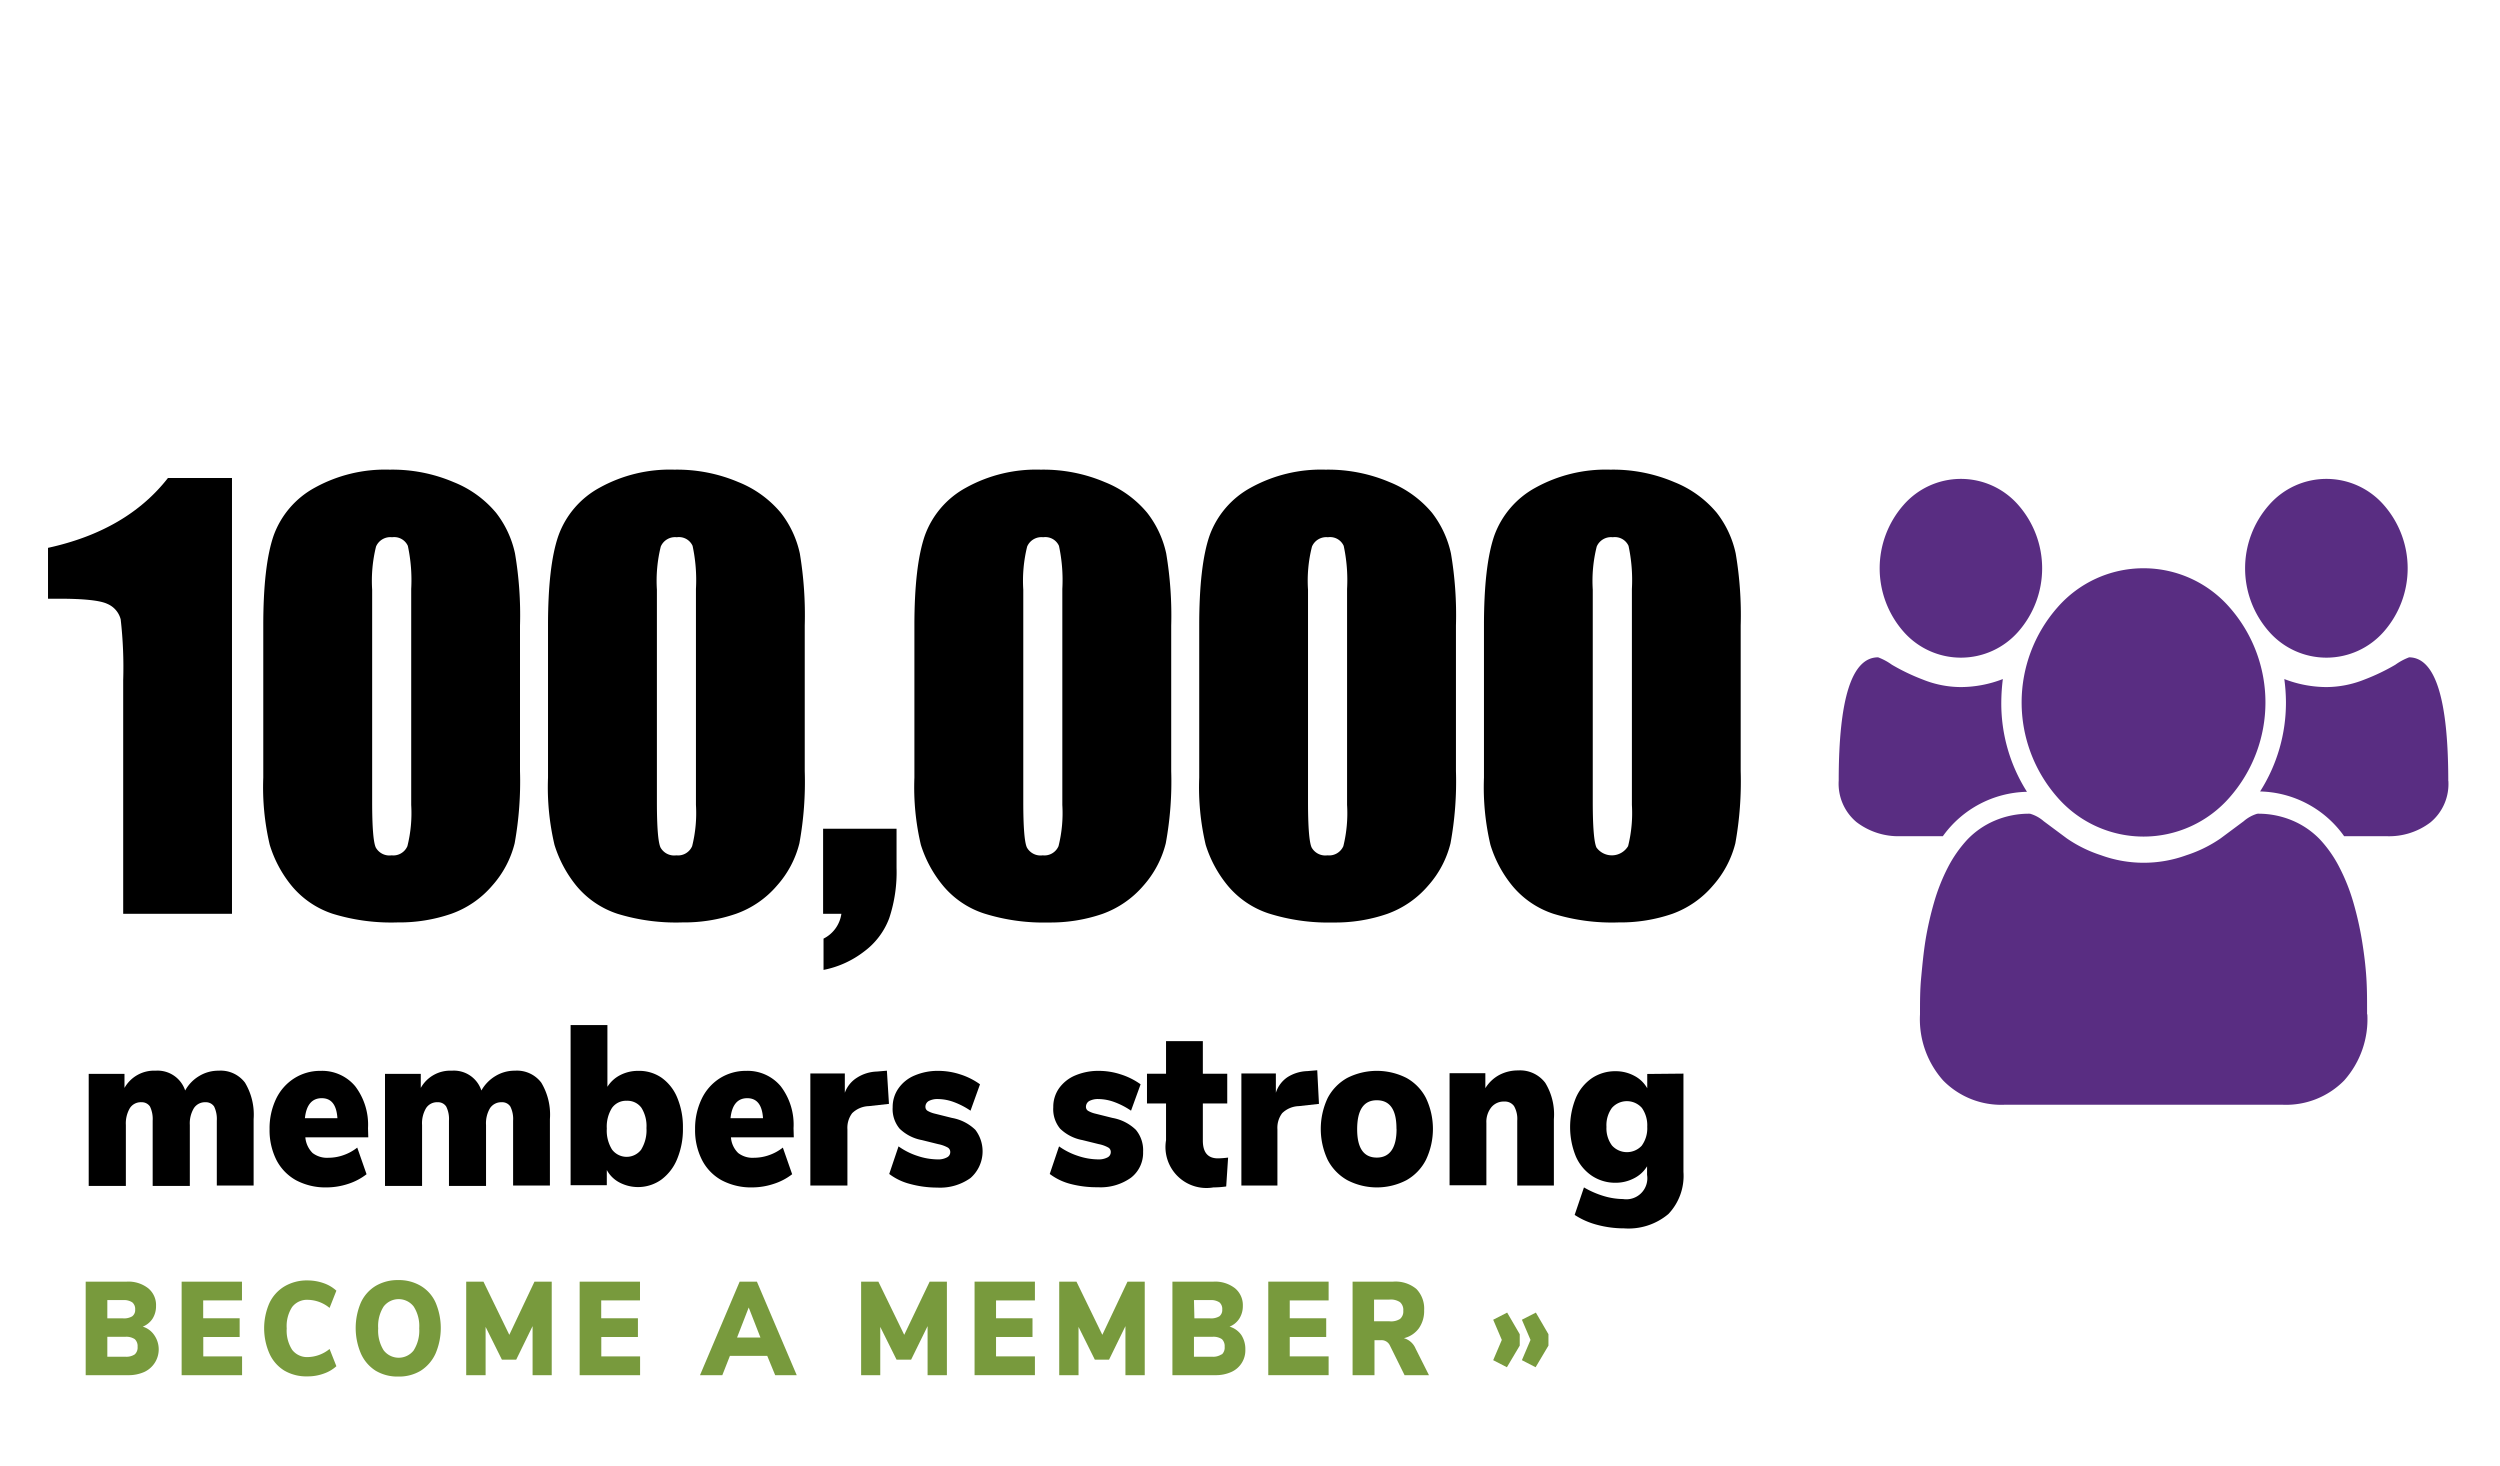
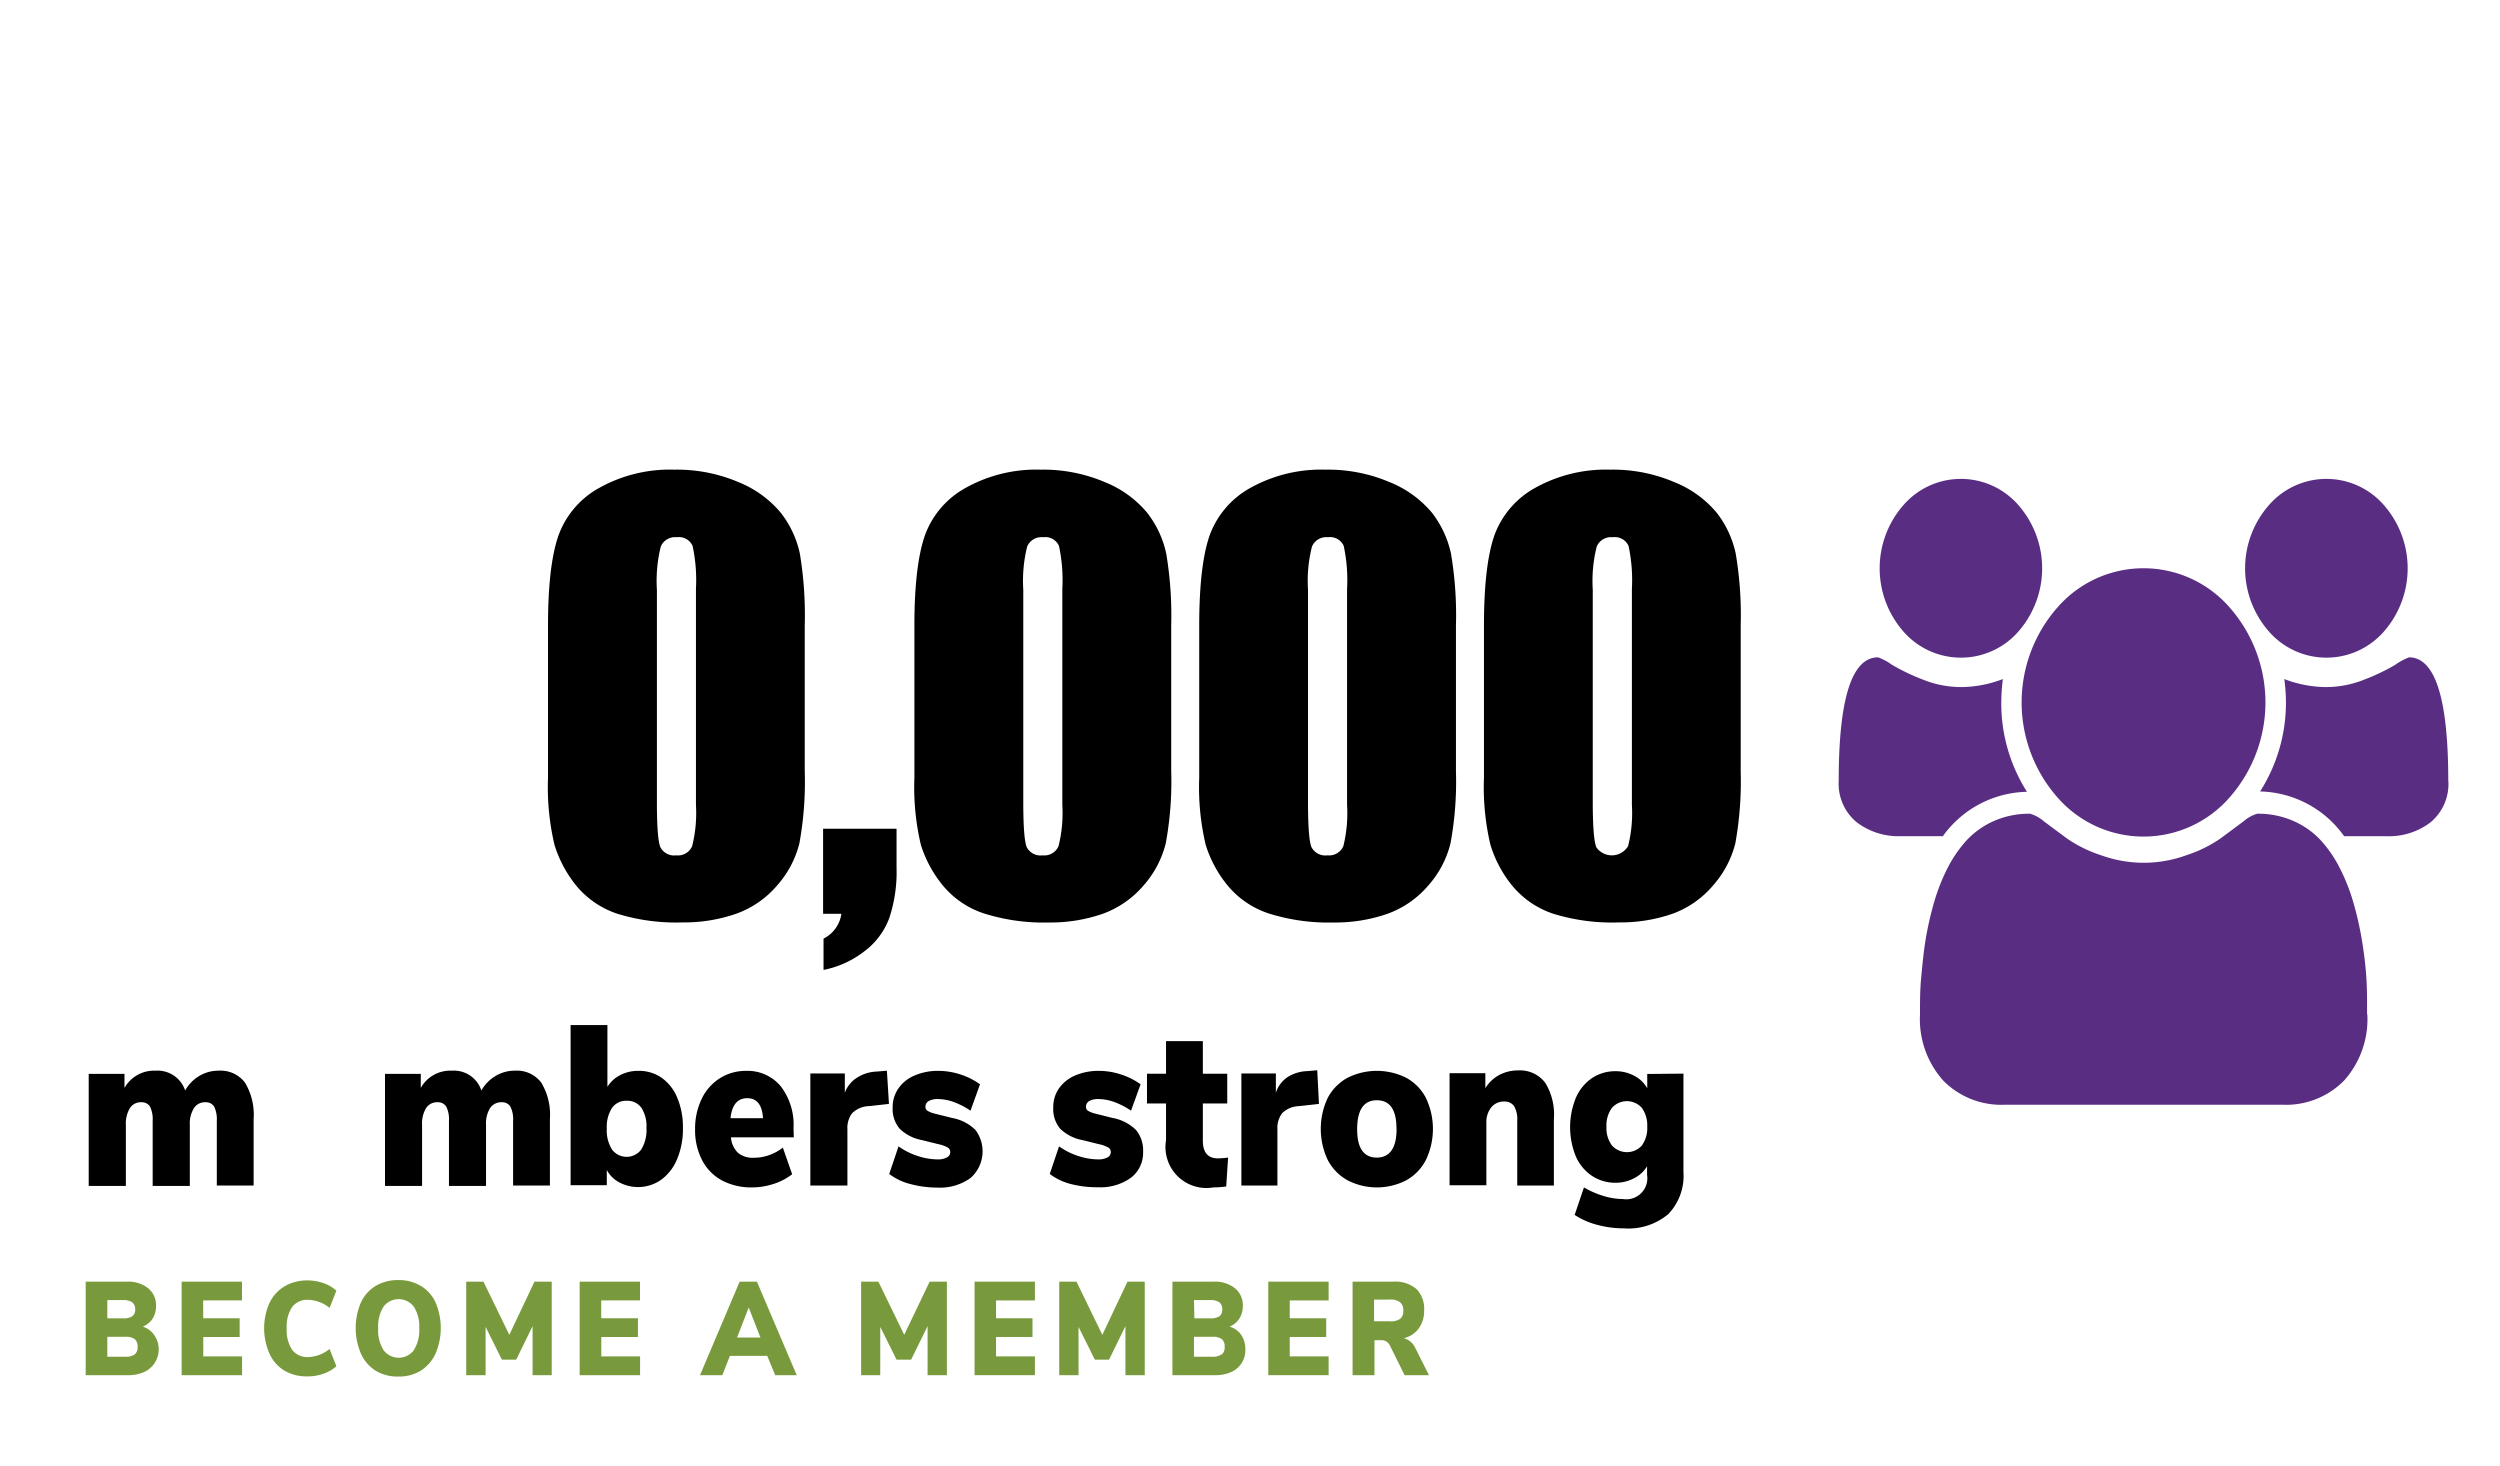
<svg xmlns="http://www.w3.org/2000/svg" viewBox="0 0 290 170">
  <defs>
    <style>.cls-1{fill:#592d82;}.cls-2{fill:#789a3d;}</style>
  </defs>
  <title>member-strong-infographic</title>
  <g id="member">
-     <path d="M26.91,55.45V106H14.29V78.91A48.92,48.92,0,0,0,14,71.85a2.67,2.67,0,0,0-1.55-1.8q-1.26-.6-5.64-.6H5.57v-5.9q9.15-2,13.91-8.1Z" />
-     <path d="M60.32,72.57V89.45a40.46,40.46,0,0,1-.62,8.37,11.55,11.55,0,0,1-2.6,4.91A11.17,11.17,0,0,1,52.35,106a18.4,18.4,0,0,1-6.22,1A23.07,23.07,0,0,1,38.6,106a10.41,10.41,0,0,1-4.78-3.26A13.93,13.93,0,0,1,31.29,98a29.08,29.08,0,0,1-.75-7.79V72.57c0-4.65.4-8.12,1.2-10.44a10.33,10.33,0,0,1,4.78-5.56,16.88,16.88,0,0,1,8.68-2.09,18.11,18.11,0,0,1,7.43,1.45,12.36,12.36,0,0,1,4.91,3.55,11.64,11.64,0,0,1,2.2,4.72A42.67,42.67,0,0,1,60.32,72.57ZM47.7,68.32a19,19,0,0,0-.39-5,1.74,1.74,0,0,0-1.83-1,1.8,1.8,0,0,0-1.86,1.08,16.5,16.5,0,0,0-.45,5V93q0,4.41.42,5.31a1.81,1.81,0,0,0,1.83.91,1.78,1.78,0,0,0,1.84-1.07,15.83,15.83,0,0,0,.44-4.78Z" />
    <path d="M93.35,72.57V89.45a39.76,39.76,0,0,1-.62,8.37,11.55,11.55,0,0,1-2.6,4.91A11.17,11.17,0,0,1,85.38,106a18.38,18.38,0,0,1-6.21,1A23.13,23.13,0,0,1,71.63,106a10.41,10.41,0,0,1-4.78-3.26A14.11,14.11,0,0,1,64.32,98a29.08,29.08,0,0,1-.75-7.79V72.57c0-4.65.4-8.12,1.21-10.44a10.29,10.29,0,0,1,4.78-5.56,16.82,16.82,0,0,1,8.67-2.09,18.19,18.19,0,0,1,7.44,1.45,12.39,12.39,0,0,1,4.9,3.55,11.66,11.66,0,0,1,2.21,4.72A43.67,43.67,0,0,1,93.35,72.57ZM80.73,68.32a19,19,0,0,0-.39-5,1.73,1.73,0,0,0-1.83-1,1.8,1.8,0,0,0-1.86,1.08,16.5,16.5,0,0,0-.45,5V93q0,4.41.42,5.31a1.81,1.81,0,0,0,1.83.91,1.78,1.78,0,0,0,1.84-1.07,15.83,15.83,0,0,0,.44-4.78Z" />
    <path d="M104,96.13v4.53a16.91,16.91,0,0,1-.85,5.85,8.51,8.51,0,0,1-2.92,3.87,11.25,11.25,0,0,1-4.7,2.13v-3.63A3.81,3.81,0,0,0,97.6,106H95.48V96.13Z" />
    <path d="M135.86,72.57V89.45a39.6,39.6,0,0,1-.63,8.37,11.64,11.64,0,0,1-2.59,4.91,11.29,11.29,0,0,1-4.75,3.28,18.49,18.49,0,0,1-6.22,1,23.07,23.07,0,0,1-7.53-1.05,10.36,10.36,0,0,1-4.78-3.26A14,14,0,0,1,106.82,98a29.08,29.08,0,0,1-.75-7.79V72.57c0-4.65.41-8.12,1.21-10.44a10.29,10.29,0,0,1,4.78-5.56,16.82,16.82,0,0,1,8.67-2.09,18.19,18.19,0,0,1,7.44,1.45,12.32,12.32,0,0,1,4.9,3.55,11.66,11.66,0,0,1,2.21,4.72A43.48,43.48,0,0,1,135.86,72.57Zm-12.63-4.25a19,19,0,0,0-.39-5,1.73,1.73,0,0,0-1.83-1,1.8,1.8,0,0,0-1.86,1.08,16.5,16.5,0,0,0-.45,5V93q0,4.41.42,5.31a1.81,1.81,0,0,0,1.83.91,1.78,1.78,0,0,0,1.84-1.07,15.83,15.83,0,0,0,.44-4.78Z" />
    <path d="M168.89,72.57V89.45a39.6,39.6,0,0,1-.63,8.37,11.53,11.53,0,0,1-2.59,4.91,11.23,11.23,0,0,1-4.75,3.28,18.44,18.44,0,0,1-6.22,1,23.07,23.07,0,0,1-7.53-1.05,10.41,10.41,0,0,1-4.78-3.26A13.93,13.93,0,0,1,139.86,98a29.08,29.08,0,0,1-.75-7.79V72.57c0-4.65.4-8.12,1.2-10.44a10.33,10.33,0,0,1,4.78-5.56,16.87,16.87,0,0,1,8.67-2.09,18.19,18.19,0,0,1,7.44,1.45,12.43,12.43,0,0,1,4.91,3.55,11.77,11.77,0,0,1,2.2,4.72A42.67,42.67,0,0,1,168.89,72.57Zm-12.63-4.25a19,19,0,0,0-.39-5,1.73,1.73,0,0,0-1.83-1,1.8,1.8,0,0,0-1.85,1.08,16,16,0,0,0-.46,5V93q0,4.41.42,5.31a1.82,1.82,0,0,0,1.83.91,1.8,1.8,0,0,0,1.85-1.07,16,16,0,0,0,.43-4.78Z" />
    <path d="M201.92,72.57V89.45a40.46,40.46,0,0,1-.62,8.37,11.67,11.67,0,0,1-2.6,4.91A11.17,11.17,0,0,1,194,106a18.44,18.44,0,0,1-6.22,1A23.07,23.07,0,0,1,180.2,106a10.41,10.41,0,0,1-4.78-3.26A13.93,13.93,0,0,1,172.89,98a29.08,29.08,0,0,1-.75-7.79V72.57c0-4.65.4-8.12,1.2-10.44a10.33,10.33,0,0,1,4.78-5.56,16.88,16.88,0,0,1,8.68-2.09,18.11,18.11,0,0,1,7.43,1.45,12.36,12.36,0,0,1,4.91,3.55,11.64,11.64,0,0,1,2.2,4.72A42.67,42.67,0,0,1,201.92,72.57ZM189.3,68.32a19,19,0,0,0-.39-5,1.74,1.74,0,0,0-1.83-1,1.8,1.8,0,0,0-1.86,1.08,16.38,16.38,0,0,0-.46,5V93c0,2.94.15,4.71.43,5.31a2.2,2.2,0,0,0,3.67-.16,15.83,15.83,0,0,0,.44-4.78Z" />
    <path class="cls-1" d="M235.13,91.85A12.3,12.3,0,0,0,225.37,97h-4.93a8,8,0,0,1-5.09-1.64,5.8,5.8,0,0,1-2.06-4.8q0-14.31,4.57-14.31a6.81,6.81,0,0,1,1.6.86,23.88,23.88,0,0,0,3.59,1.72,11.87,11.87,0,0,0,4.38.87,13.6,13.6,0,0,0,4.9-.93,22.68,22.68,0,0,0-.18,2.67A19.09,19.09,0,0,0,235.13,91.85Zm-1-33.26a11.13,11.13,0,0,1,0,14.67,8.85,8.85,0,0,1-13.33,0,11.13,11.13,0,0,1,0-14.67,8.83,8.83,0,0,1,13.33,0Zm40.48,59.07a10.68,10.68,0,0,1-2.69,7.68,9.45,9.45,0,0,1-7.15,2.81H232.55a9.43,9.43,0,0,1-7.14-2.81,10.68,10.68,0,0,1-2.69-7.68c0-1.43,0-2.83.13-4.19s.26-2.84.51-4.42a38.28,38.28,0,0,1,1-4.4,22.15,22.15,0,0,1,1.58-4,14.56,14.56,0,0,1,2.29-3.28,9.62,9.62,0,0,1,3.15-2.17,10.14,10.14,0,0,1,4.1-.81,4.15,4.15,0,0,1,1.59.87l2.69,2a15.2,15.2,0,0,0,3.94,1.94,14.47,14.47,0,0,0,9.94,0,15.2,15.2,0,0,0,3.94-1.94l2.69-2a4.22,4.22,0,0,1,1.58-.87,10.19,10.19,0,0,1,4.11.81,9.62,9.62,0,0,1,3.15,2.17,14.22,14.22,0,0,1,2.28,3.28,22.2,22.2,0,0,1,1.59,4,38.34,38.34,0,0,1,1,4.4c.26,1.58.43,3,.52,4.42S274.58,116.23,274.58,117.66ZM258.65,70.48a16.68,16.68,0,0,1,0,22,13.24,13.24,0,0,1-20,0,16.68,16.68,0,0,1,0-22,13.24,13.24,0,0,1,20,0Zm17.88-11.89a11.13,11.13,0,0,1,0,14.67,8.85,8.85,0,0,1-13.33,0,11.1,11.1,0,0,1,0-14.67,8.83,8.83,0,0,1,13.33,0Zm7.48,32a5.77,5.77,0,0,1-2.07,4.8A7.92,7.92,0,0,1,276.86,97h-4.94a12.28,12.28,0,0,0-9.75-5.19,19.17,19.17,0,0,0,3-10.37,20.88,20.88,0,0,0-.19-2.67,13.64,13.64,0,0,0,4.9.93,12,12,0,0,0,4.39-.87,23.88,23.88,0,0,0,3.59-1.72,6.81,6.81,0,0,1,1.6-.86Q284,76.29,284,90.6Z" />
    <path d="M28.42,125.59a7.21,7.21,0,0,1,1,4.23v7.7H25.15V130a3.34,3.34,0,0,0-.31-1.64,1.14,1.14,0,0,0-1-.5,1.53,1.53,0,0,0-1.35.69,3.42,3.42,0,0,0-.47,1.95v7.07H17.71V130a3.34,3.34,0,0,0-.31-1.64,1.14,1.14,0,0,0-1-.5,1.5,1.5,0,0,0-1.34.69,3.51,3.51,0,0,0-.46,1.95v7.07H10.29v-13h4.15v1.63a3.93,3.93,0,0,1,3.6-2,3.37,3.37,0,0,1,3.44,2.3,4.44,4.44,0,0,1,1.64-1.69,4.26,4.26,0,0,1,2.24-.61A3.53,3.53,0,0,1,28.42,125.59Z" />
-     <path d="M42.72,131.93h-7.3a2.91,2.91,0,0,0,.84,1.82,2.76,2.76,0,0,0,1.85.55,5.21,5.21,0,0,0,1.75-.31,5.38,5.38,0,0,0,1.58-.87l1.08,3.09a6.94,6.94,0,0,1-2.13,1.12,8.08,8.08,0,0,1-2.5.41,7.28,7.28,0,0,1-3.53-.82,5.64,5.64,0,0,1-2.29-2.35,7.69,7.69,0,0,1-.8-3.59,7.92,7.92,0,0,1,.75-3.5,5.77,5.77,0,0,1,2.12-2.4,5.6,5.6,0,0,1,3.06-.86,5,5,0,0,1,4,1.78,7.38,7.38,0,0,1,1.49,4.87Zm-7.35-2.22h3.77c-.1-1.55-.7-2.32-1.82-2.32S35.53,128.16,35.37,129.71Z" />
    <path d="M62.79,125.59a7.21,7.21,0,0,1,1,4.23v7.7H59.52V130a3.21,3.21,0,0,0-.32-1.64,1.12,1.12,0,0,0-1-.5,1.56,1.56,0,0,0-1.36.69,3.43,3.43,0,0,0-.46,1.95v7.07H52.08V130a3.21,3.21,0,0,0-.32-1.64,1.12,1.12,0,0,0-1-.5,1.5,1.5,0,0,0-1.34.69,3.43,3.43,0,0,0-.46,1.95v7.07H44.66v-13h4.15v1.63a3.91,3.91,0,0,1,3.6-2,3.35,3.35,0,0,1,3.43,2.3,4.54,4.54,0,0,1,1.65-1.69,4.26,4.26,0,0,1,2.24-.61A3.53,3.53,0,0,1,62.79,125.59Z" />
    <path d="M76.72,125a5.29,5.29,0,0,1,1.84,2.33,8.82,8.82,0,0,1,.66,3.53,9,9,0,0,1-.66,3.56,5.59,5.59,0,0,1-1.85,2.42,4.65,4.65,0,0,1-4.85.33,3.54,3.54,0,0,1-1.47-1.45v1.76h-4.2V118.91h4.27v7.16a3.77,3.77,0,0,1,1.47-1.35,4.47,4.47,0,0,1,2.08-.5A4.59,4.59,0,0,1,76.72,125Zm-2.33,8.33a4.29,4.29,0,0,0,.6-2.47,4,4,0,0,0-.58-2.35,2,2,0,0,0-1.7-.82,2,2,0,0,0-1.72.83,4.06,4.06,0,0,0-.6,2.39,4.15,4.15,0,0,0,.6,2.43,2.12,2.12,0,0,0,3.4,0Z" />
    <path d="M92.08,131.93H84.79a2.81,2.81,0,0,0,.84,1.82,2.73,2.73,0,0,0,1.84.55,5.27,5.27,0,0,0,1.76-.31,5.38,5.38,0,0,0,1.58-.87l1.08,3.09a6.88,6.88,0,0,1-2.14,1.12,8,8,0,0,1-2.49.41,7.28,7.28,0,0,1-3.53-.82,5.58,5.58,0,0,1-2.29-2.35,7.58,7.58,0,0,1-.81-3.59,7.93,7.93,0,0,1,.76-3.5,5.75,5.75,0,0,1,2.11-2.4,5.65,5.65,0,0,1,3.06-.86,5,5,0,0,1,4,1.78,7.33,7.33,0,0,1,1.49,4.87Zm-7.34-2.22h3.77c-.1-1.55-.71-2.32-1.83-2.32S84.9,128.16,84.74,129.71Z" />
    <path d="M103.12,128.05l-2.33.26a2.9,2.9,0,0,0-1.94.82A2.82,2.82,0,0,0,98.3,131v6.52H94v-13h4v2.24A3.43,3.43,0,0,1,99.43,125a4.52,4.52,0,0,1,2.28-.7l1.17-.1Z" />
    <path d="M105.57,137.34a6.73,6.73,0,0,1-2.42-1.16l1.08-3.2a8,8,0,0,0,2.18,1.1,7.51,7.51,0,0,0,2.35.41,2.12,2.12,0,0,0,1.08-.23.67.67,0,0,0,.39-.62.6.6,0,0,0-.28-.52,3.8,3.8,0,0,0-1.12-.4l-1.89-.47a5,5,0,0,1-2.59-1.33,3.54,3.54,0,0,1-.8-2.48,3.75,3.75,0,0,1,.68-2.2,4.28,4.28,0,0,1,1.88-1.49,6.85,6.85,0,0,1,2.75-.53,8.22,8.22,0,0,1,2.53.41,8.07,8.07,0,0,1,2.29,1.15l-1.1,3.06a9,9,0,0,0-1.93-1,5.52,5.52,0,0,0-1.84-.35,2.17,2.17,0,0,0-1.08.23.76.76,0,0,0-.38.69.53.53,0,0,0,.24.44,3,3,0,0,0,.84.33l2,.5a5.2,5.2,0,0,1,2.71,1.38,4.12,4.12,0,0,1-.56,5.59,6.07,6.07,0,0,1-3.86,1.11A12,12,0,0,1,105.57,137.34Z" />
    <path d="M124.19,137.34a6.81,6.81,0,0,1-2.42-1.16l1.08-3.2a8.12,8.12,0,0,0,2.18,1.1,7.52,7.52,0,0,0,2.36.41,2.17,2.17,0,0,0,1.08-.23.68.68,0,0,0,.38-.62.58.58,0,0,0-.28-.52,3.71,3.71,0,0,0-1.11-.4l-1.9-.47a5,5,0,0,1-2.59-1.33,3.54,3.54,0,0,1-.79-2.48,3.74,3.74,0,0,1,.67-2.2,4.39,4.39,0,0,1,1.88-1.49,6.88,6.88,0,0,1,2.75-.53,8.22,8.22,0,0,1,2.53.41,8.13,8.13,0,0,1,2.3,1.15l-1.11,3.06a8.78,8.78,0,0,0-1.93-1,5.52,5.52,0,0,0-1.84-.35,2.17,2.17,0,0,0-1.08.23.78.78,0,0,0-.38.69.53.53,0,0,0,.24.44,3,3,0,0,0,.84.33l2,.5a5.2,5.2,0,0,1,2.71,1.38,3.7,3.7,0,0,1,.84,2.55,3.65,3.65,0,0,1-1.4,3,6.06,6.06,0,0,1-3.85,1.11A12,12,0,0,1,124.19,137.34Z" />
    <path d="M142.46,134.28l-.22,3.35a11,11,0,0,1-1.49.11,4.75,4.75,0,0,1-5.49-5.47V128h-2.21v-3.45h2.21v-3.78h4.27v3.78h2.83V128h-2.83v4.31c0,1.37.58,2.06,1.75,2.06A10.46,10.46,0,0,0,142.46,134.28Z" />
    <path d="M153,128.05l-2.33.26a2.9,2.9,0,0,0-1.94.82,2.82,2.82,0,0,0-.55,1.87v6.52H144v-13H148v2.24a3.43,3.43,0,0,1,1.35-1.81,4.52,4.52,0,0,1,2.28-.7l1.17-.1Z" />
    <path d="M156.29,136.9a5.7,5.7,0,0,1-2.28-2.36,8.43,8.43,0,0,1,0-7.17,5.67,5.67,0,0,1,2.27-2.33,7.6,7.6,0,0,1,6.87,0,5.58,5.58,0,0,1,2.26,2.33,8.34,8.34,0,0,1,0,7.17,5.66,5.66,0,0,1-2.26,2.36,7.42,7.42,0,0,1-6.86,0Zm5.7-6q0-3.27-2.28-3.27T157.43,131c0,2.18.76,3.28,2.28,3.28S162,133.13,162,131Z" />
    <path d="M179.25,125.61a7,7,0,0,1,1,4.21v7.7H176V130a3,3,0,0,0-.37-1.69,1.29,1.29,0,0,0-1.12-.53,1.86,1.86,0,0,0-1.52.67,2.71,2.71,0,0,0-.57,1.81v7.23h-4.27v-13h4.15v1.74a4.28,4.28,0,0,1,1.61-1.53,4.6,4.6,0,0,1,2.19-.53A3.66,3.66,0,0,1,179.25,125.61Z" />
    <path d="M195.28,124.54v11.4a6.42,6.42,0,0,1-1.74,4.88,7.17,7.17,0,0,1-5.15,1.67,12,12,0,0,1-3.12-.41,8.78,8.78,0,0,1-2.61-1.15l1.08-3.19a10.43,10.43,0,0,0,2.29,1,8.06,8.06,0,0,0,2.24.35,2.44,2.44,0,0,0,2.79-2.8v-1a3.7,3.7,0,0,1-1.51,1.39,4.6,4.6,0,0,1-2.14.52,4.87,4.87,0,0,1-2.74-.8,5.22,5.22,0,0,1-1.87-2.25,9,9,0,0,1,0-6.8,5.34,5.34,0,0,1,1.87-2.29,4.87,4.87,0,0,1,2.74-.8,4.54,4.54,0,0,1,2.16.53,3.64,3.64,0,0,1,1.51,1.45v-1.66Zm-4.82,8.33a3.41,3.41,0,0,0,.62-2.16,3.5,3.5,0,0,0-.62-2.19,2.32,2.32,0,0,0-3.48,0,3.41,3.41,0,0,0-.63,2.2,3.35,3.35,0,0,0,.64,2.16,2.34,2.34,0,0,0,3.47,0Z" />
    <path class="cls-2" d="M17.89,154.87a2.89,2.89,0,0,1-1.18,4.29,4.47,4.47,0,0,1-1.86.36H9.94V148.67h4.77a3.72,3.72,0,0,1,2.47.76,2.51,2.51,0,0,1,.92,2.06,2.7,2.7,0,0,1-.4,1.47,2.44,2.44,0,0,1-1.14.93A2.48,2.48,0,0,1,17.89,154.87Zm-5.44-1.94h1.83a1.84,1.84,0,0,0,1.06-.24.91.91,0,0,0,.34-.79,1,1,0,0,0-.34-.83,1.76,1.76,0,0,0-1.06-.26H12.45Zm3.18,4.18a1.06,1.06,0,0,0,.33-.88,1.09,1.09,0,0,0-.33-.89,1.76,1.76,0,0,0-1.1-.27H12.45v2.31h2.08A1.76,1.76,0,0,0,15.63,157.11Z" />
    <path class="cls-2" d="M21.07,159.52V148.67h7v2.18h-4.5v2.07H27.8v2.17H23.58v2.25h4.5v2.18Z" />
    <path class="cls-2" d="M33,159a4.45,4.45,0,0,1-1.75-2,7.29,7.29,0,0,1,0-5.84A4.48,4.48,0,0,1,33,149.22a5.07,5.07,0,0,1,2.68-.69,5.65,5.65,0,0,1,1.87.32,4.22,4.22,0,0,1,1.47.87l-.79,2a4.06,4.06,0,0,0-2.49-.94,2.18,2.18,0,0,0-1.85.83,4.06,4.06,0,0,0-.63,2.48,4.12,4.12,0,0,0,.63,2.49,2.18,2.18,0,0,0,1.85.84,4.12,4.12,0,0,0,2.49-.94l.79,2a4.2,4.2,0,0,1-1.47.86,5.41,5.41,0,0,1-1.87.32A5.07,5.07,0,0,1,33,159Z" />
    <path class="cls-2" d="M43.57,159A4.55,4.55,0,0,1,41.86,157a7.55,7.55,0,0,1,0-5.9,4.41,4.41,0,0,1,1.71-1.93,5,5,0,0,1,2.63-.68,4.94,4.94,0,0,1,2.62.68,4.29,4.29,0,0,1,1.71,1.93,7.55,7.55,0,0,1,0,5.9A4.64,4.64,0,0,1,48.81,159a4.84,4.84,0,0,1-2.61.68A4.91,4.91,0,0,1,43.57,159ZM48,156.62a4.27,4.27,0,0,0,.63-2.53,4.2,4.2,0,0,0-.64-2.53,2.2,2.2,0,0,0-3.49,0,4.21,4.21,0,0,0-.63,2.53,4.29,4.29,0,0,0,.63,2.54,2.2,2.2,0,0,0,3.5,0Z" />
    <path class="cls-2" d="M62,148.67h2v10.85H61.78v-5.69l-1.9,3.89H58.22l-1.89-3.8v5.6H54.08V148.67h2l3,6.17Z" />
    <path class="cls-2" d="M67.24,159.52V148.67h7v2.18h-4.5v2.07H74v2.17H69.75v2.25h4.5v2.18Z" />
    <path class="cls-2" d="M89.92,159.52,89,157.28H84.67l-.88,2.24H81.2l4.6-10.85h2l4.62,10.85Zm-4.42-4.37h2.71l-1.36-3.48Z" />
    <path class="cls-2" d="M107.84,148.67h2v10.85h-2.24v-5.69l-1.91,3.89H104l-1.89-3.8v5.6H99.89V148.67h2l3,6.17Z" />
    <path class="cls-2" d="M113.05,159.52V148.67h7v2.18h-4.51v2.07h4.23v2.17h-4.23v2.25h4.51v2.18Z" />
    <path class="cls-2" d="M130.79,148.67h2v10.85h-2.24v-5.69l-1.9,3.89H127l-1.89-3.8,0,5.6h-2.24V148.67h2l3,6.17Z" />
    <path class="cls-2" d="M144,154.87a3,3,0,0,1,.46,1.68,2.74,2.74,0,0,1-1.65,2.61,4.39,4.39,0,0,1-1.85.36H136V148.67h4.78a3.74,3.74,0,0,1,2.47.76,2.54,2.54,0,0,1,.92,2.06,2.71,2.71,0,0,1-.41,1.47,2.41,2.41,0,0,1-1.13.93A2.52,2.52,0,0,1,144,154.87Zm-5.45-1.94h1.83a1.88,1.88,0,0,0,1.07-.24.93.93,0,0,0,.33-.79,1,1,0,0,0-.33-.83,1.79,1.79,0,0,0-1.07-.26H138.5Zm3.19,4.18a1.08,1.08,0,0,0,.32-.88,1.12,1.12,0,0,0-.32-.89,1.76,1.76,0,0,0-1.1-.27H138.5v2.31h2.09A1.76,1.76,0,0,0,141.69,157.11Z" />
    <path class="cls-2" d="M147.12,159.52V148.67h7v2.18h-4.51v2.07h4.23v2.17h-4.23v2.25h4.51v2.18Z" />
    <path class="cls-2" d="M165.76,159.52h-2.83l-1.71-3.46a1.07,1.07,0,0,0-1-.6h-.78v4.06h-2.54V148.67h4.71a3.78,3.78,0,0,1,2.69.85,3.26,3.26,0,0,1,.9,2.47,3.47,3.47,0,0,1-.61,2.09,3,3,0,0,1-1.74,1.15,2.08,2.08,0,0,1,1.36,1.21ZM162.4,153a1.12,1.12,0,0,0,.38-.95,1.19,1.19,0,0,0-.38-1,1.93,1.93,0,0,0-1.22-.3h-1.79v2.52h1.79A1.94,1.94,0,0,0,162.4,153Z" />
-     <path class="cls-2" d="M174.8,158.6l-1.59-.82,1-2.35-1-2.34,1.62-.83,1.46,2.51v1.32Zm3.33,0-1.59-.82,1-2.35-1-2.34,1.62-.83,1.46,2.51v1.32Z" />
  </g>
</svg>